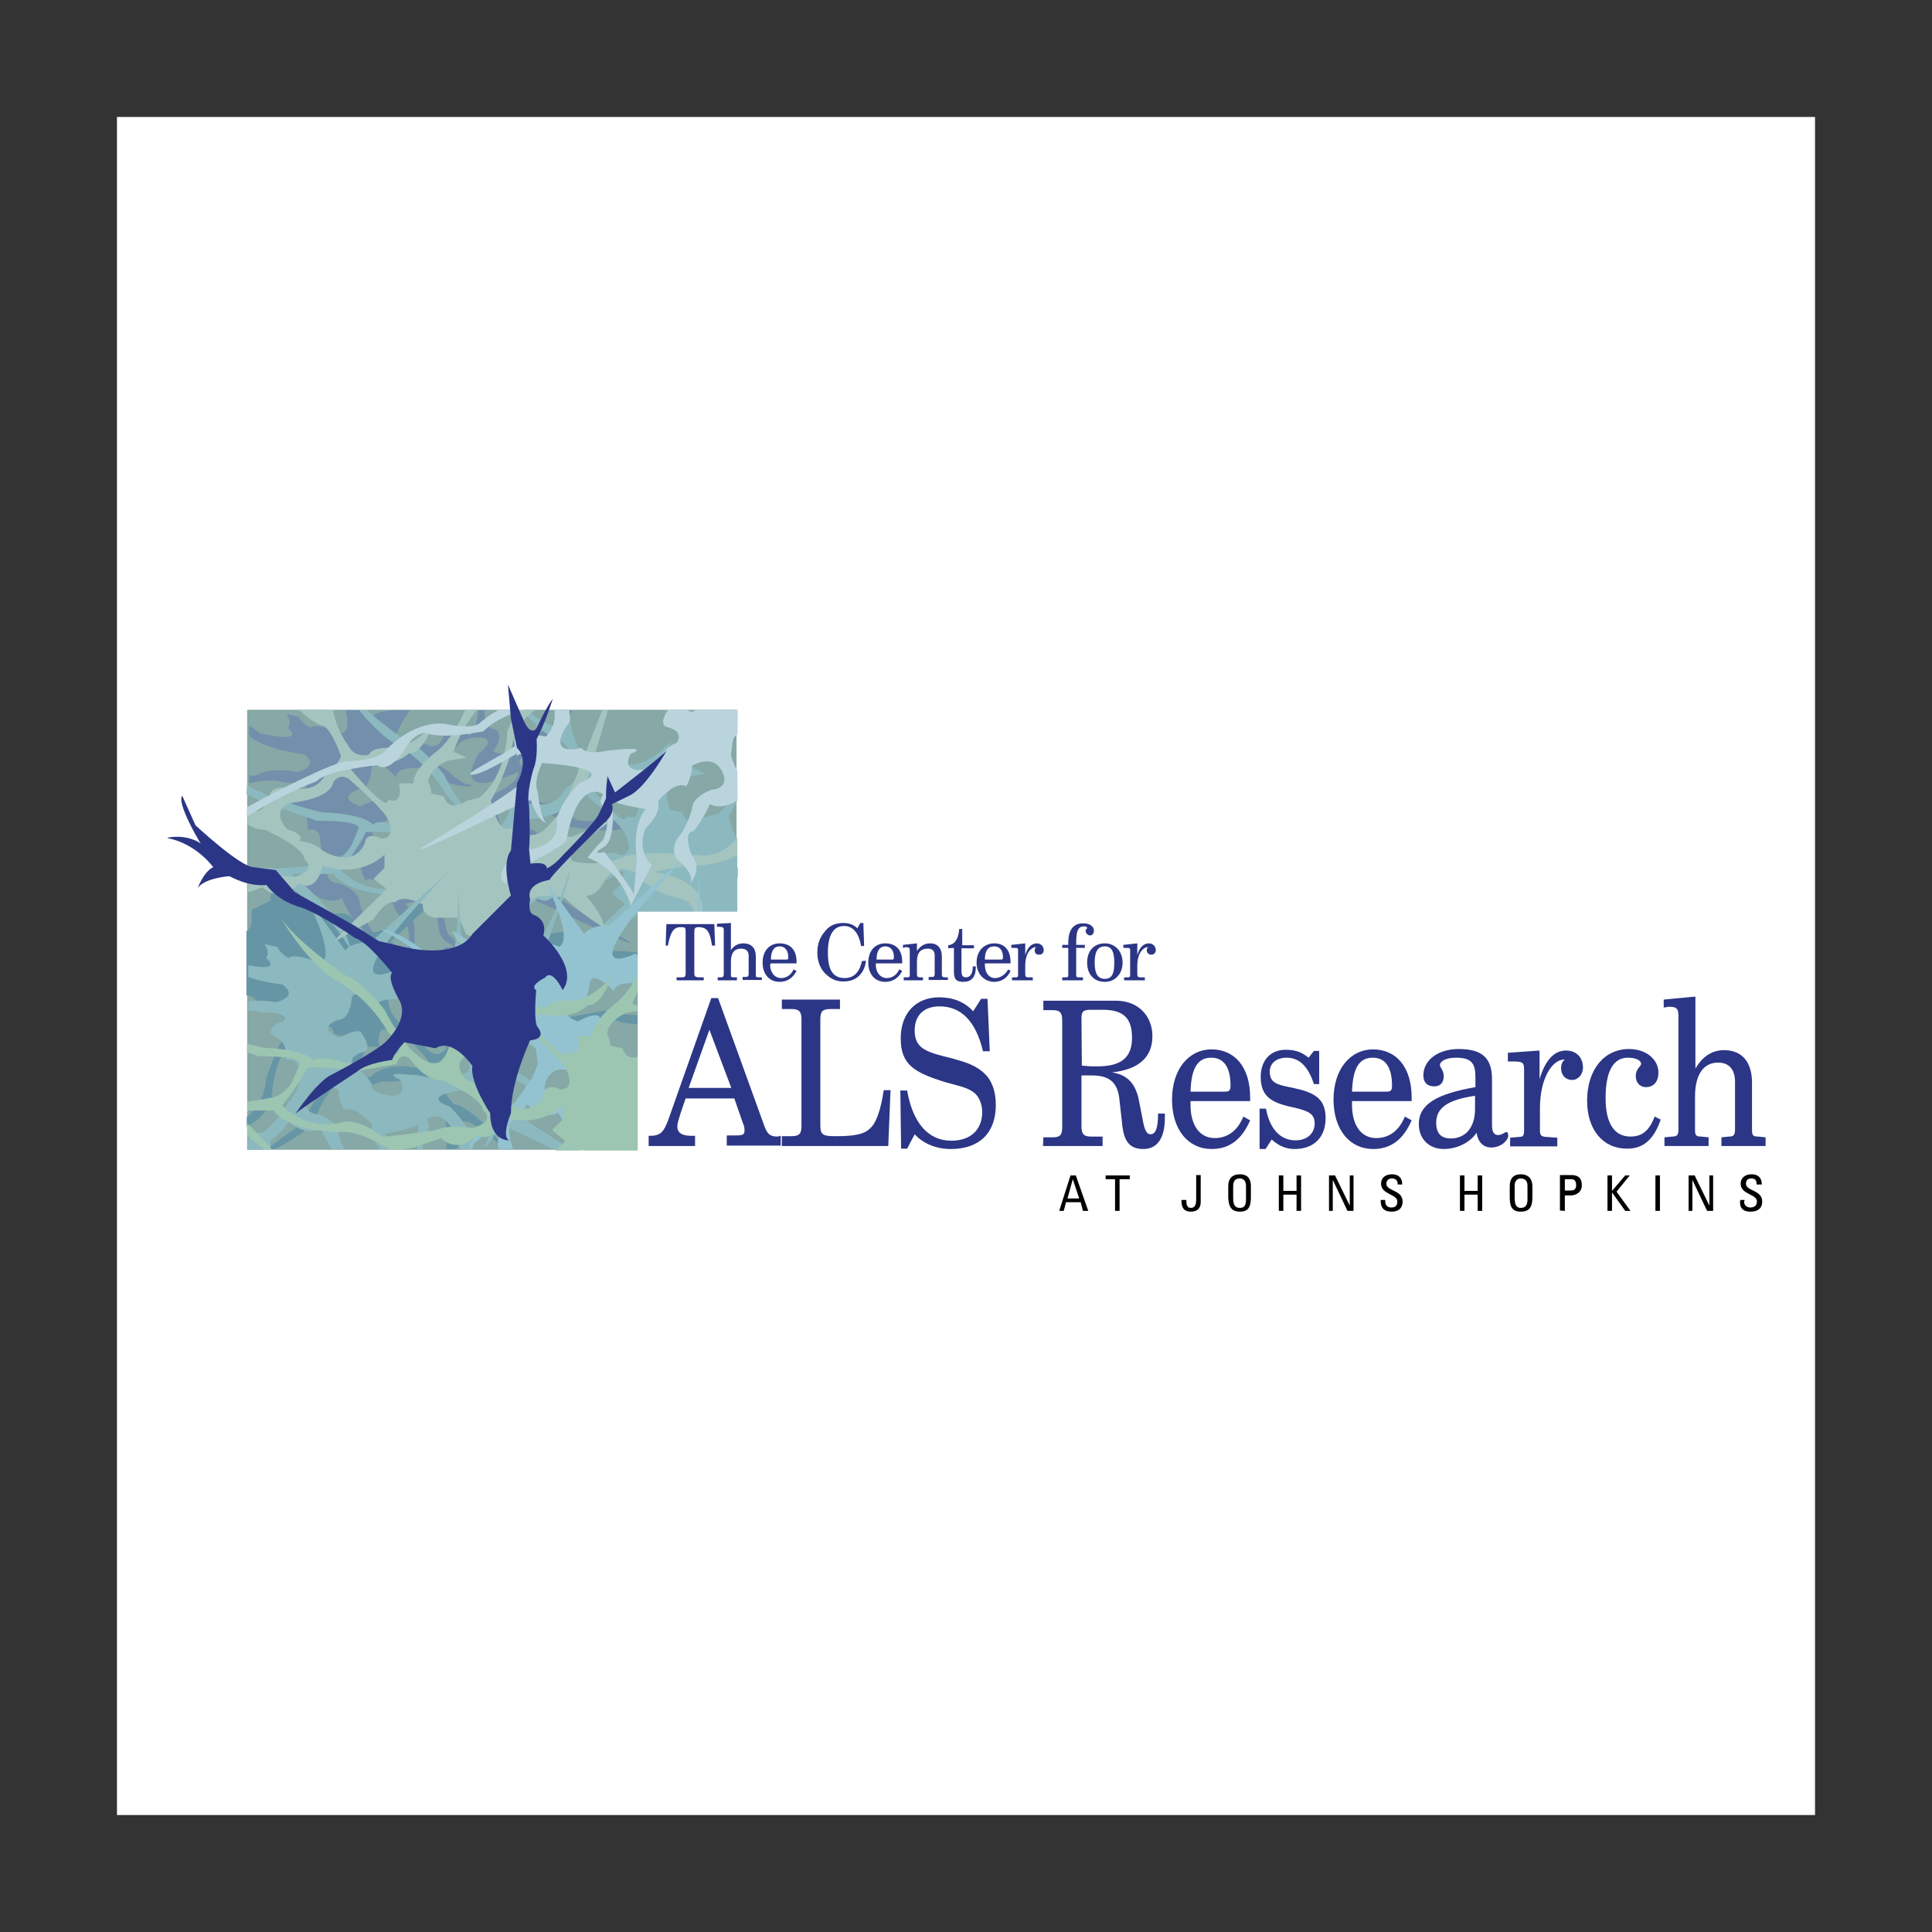
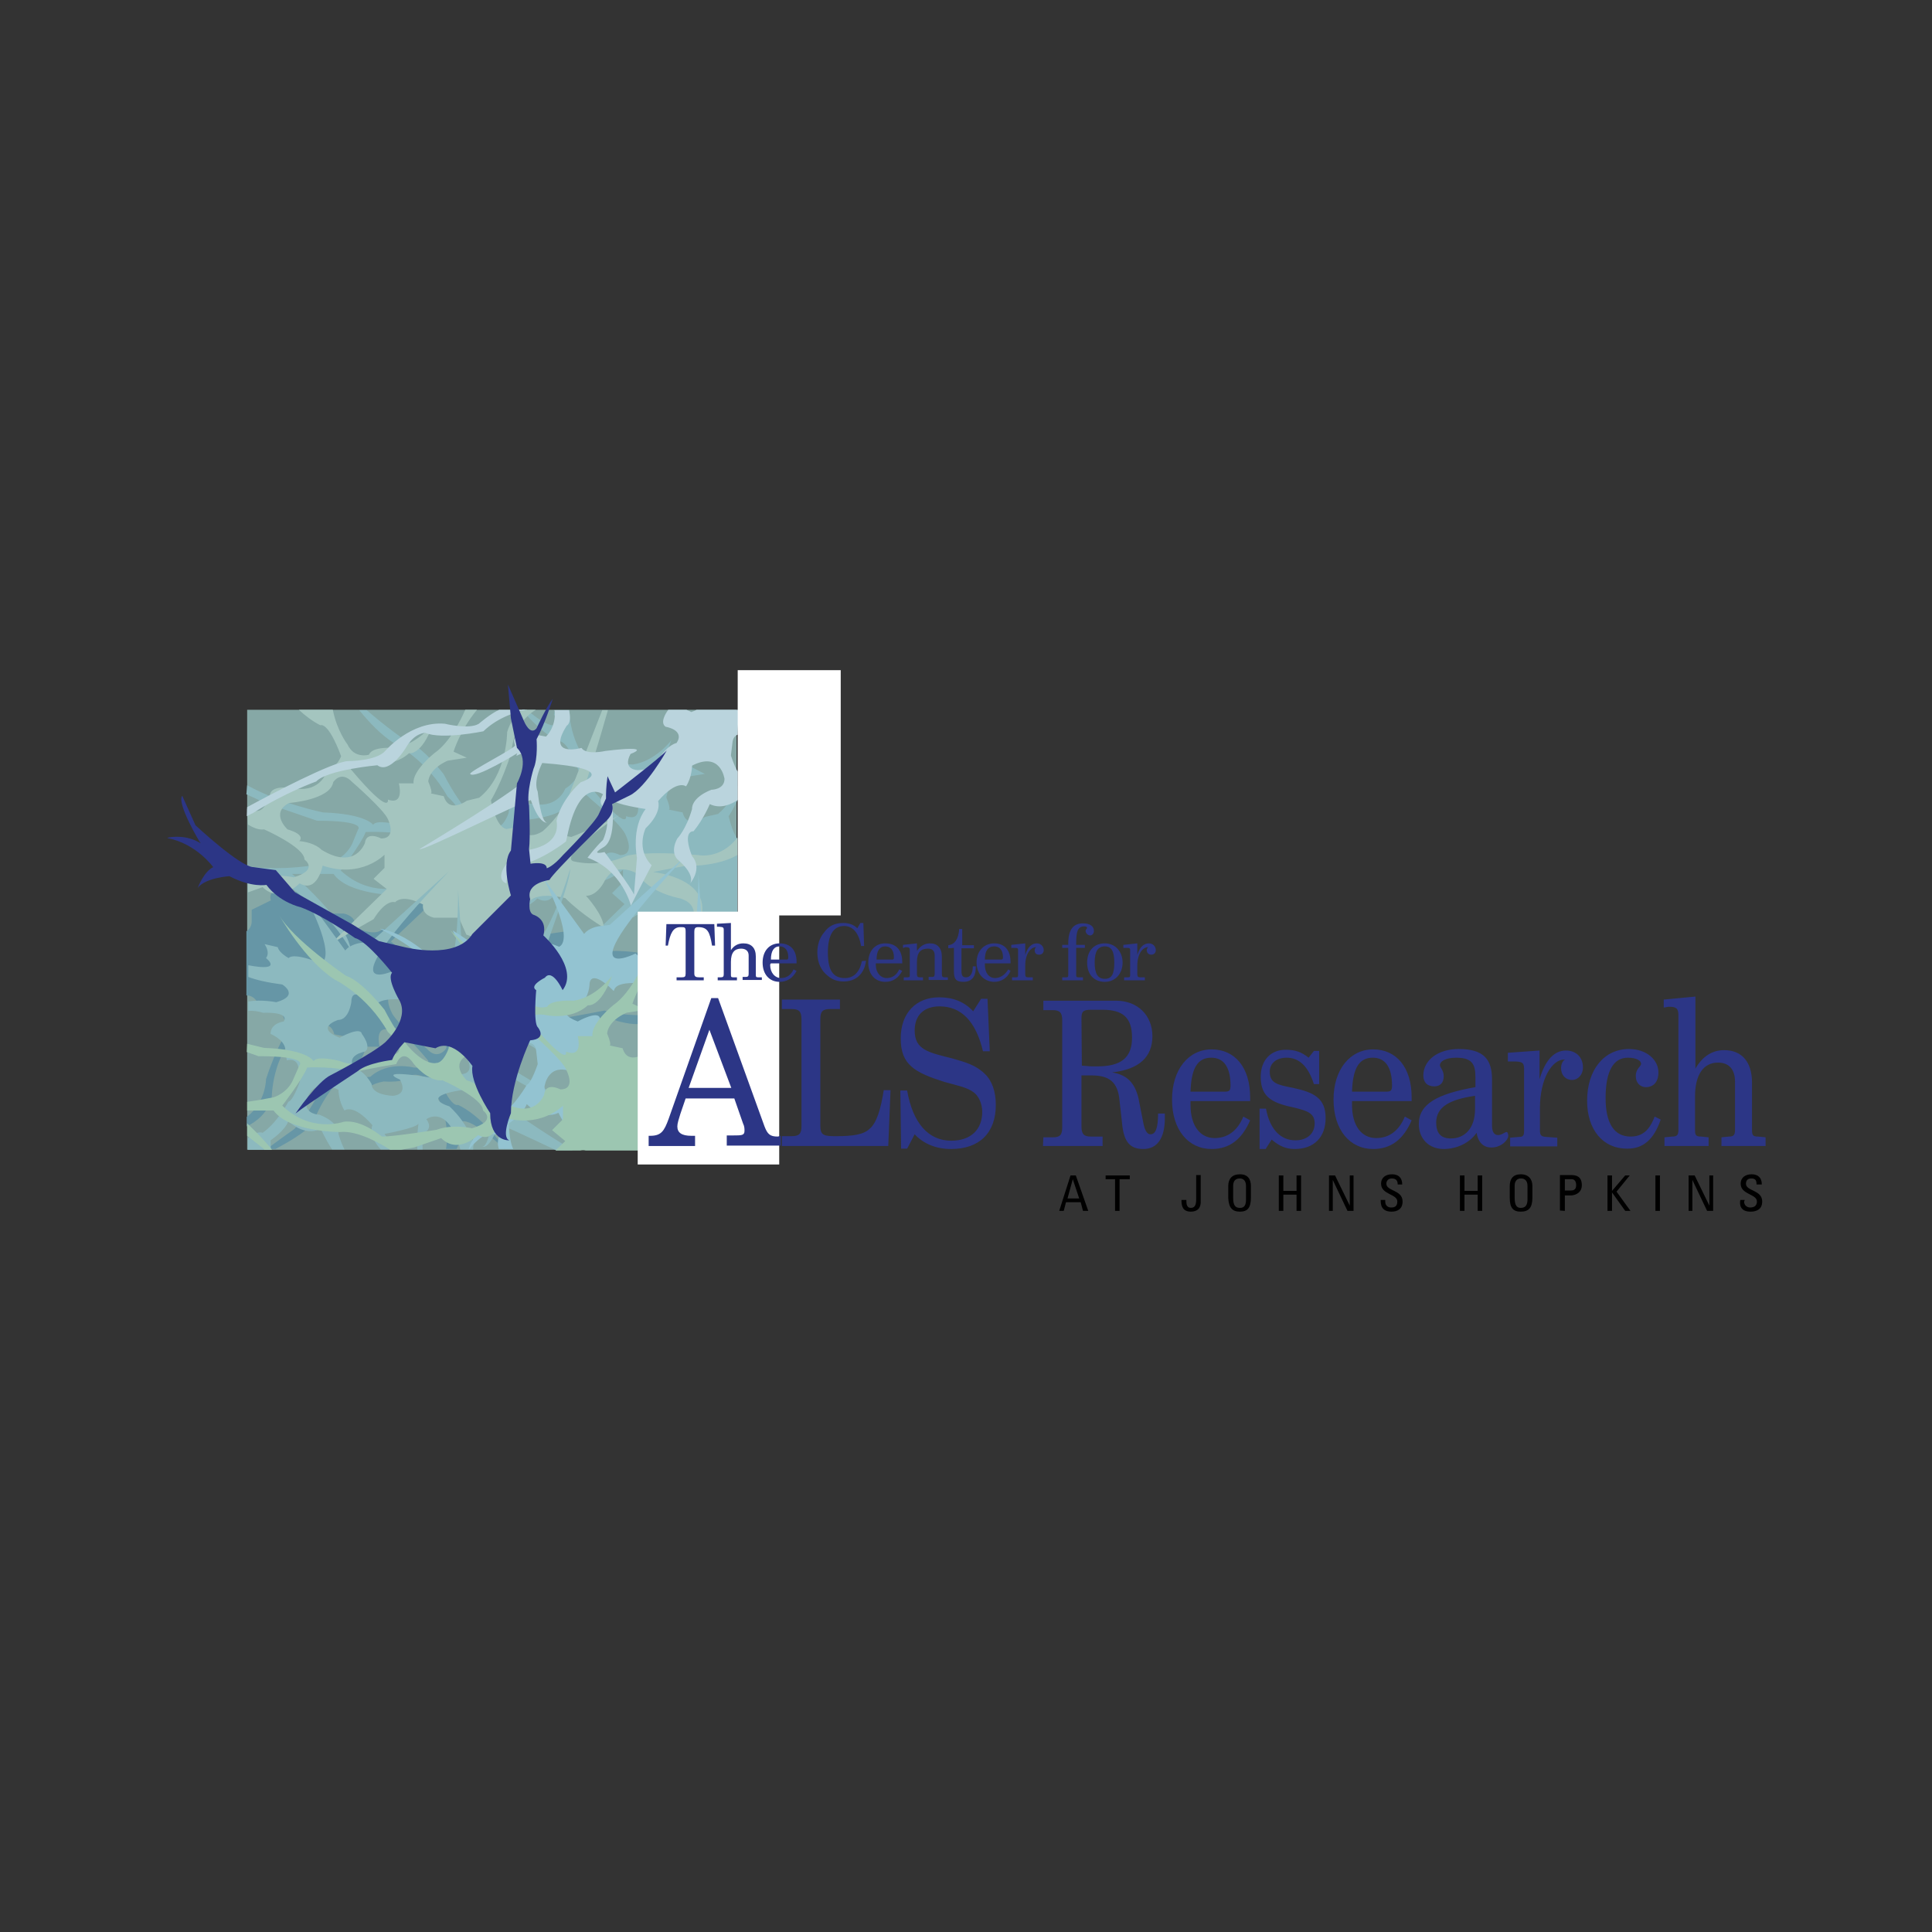
<svg xmlns="http://www.w3.org/2000/svg" version="1.1" id="Layer_1" x="0px" y="0px" viewBox="0 0 512 512" style="enable-background:new 0 0 512 512;" xml:space="preserve">
  <rect x="0" y="0" width="512" height="512" fill="#333333" stroke="none" />
  <style type="text/css">
	.st0{fill:#FFFFFF;}
	.st1{fill:#86A8A6;}
	.st2{fill:#7290AC;}
	.st3{fill:#6696A6;}
	.st4{fill:#8CB9BF;}
	.st5{fill:#A4C5BF;}
	.st6{fill:#93C3D1;}
	.st7{fill:#9CC6B1;}
	.st8{fill:#BAD4DD;}
	.st9{fill:#2C3686;}
</style>
  <g>
-     <path class="st0" d="M31,31h450v450H31V31z" />
    <path class="st1" d="M195.2,188.1v116.6H65.5V188.1H195.2z" />
-     <path class="st2" d="M195.5,232.6c-0.3-0.1-0.7-0.3-1-0.4c-3.1-3.1-16.2-4.3-16.2-4.3c-3.5,2.7-7.8-4.7-7.8-4.7   c-2-3.7-5.1-3.7-5.1-3.7c-4.1,1.6-15.4-0.6-15.4-0.6c-5.1-5.1-12.3-5.9-12.3-5.9c-4.7-1.6-5.9,0.4-5.9,0.4c-0.4,4.3,2,7,2,7   c8.2-1.8,9.2,0,8.2,2c-0.2,0.6,12.3,7.2,11.9,7.8c-1,1.2-12.3-5.5-12.3-5.5c0.8,1.6-1-0.8-1.8,0.8c-0.4,1.2-0.8,3.5-1,5.3   c-0.2,2,28.5,19.1,28.5,19.1c-0.2,1-29.1-13.5-29.5-12.9c-2.3,6.6-4.3,5.9-4.3,5.9c1.6,0,2.7-8,2.7-8c1.2-3.1-1.4-7.8-1.4-7.8   c-21.3,1.6-10.2,5.1-10.2,5.1c5.5,5.1,6.6,10.2,6.6,10.2c-1.4,8.2,10.2,8.2,10.2,8.2c7.6,7.2,2.9,8.4,2.9,8.4   c0-2.9-2.9-4.7-2.9-4.7c-6.6-1.2-12.9-6.4-12.9-6.4l-0.4-2.5c-3.5-14.5-9.4-9.8-9.4-9.8c1.8,2.5-0.4,3.3-0.4,3.3   c-1.6,3.9,0.4,8.6,0.4,8.6c2.3,2,4.3,4.7,4.3,4.7c-9.4,3.5-11.5,12.7-11.5,12.7c-3.5-6.4-5.5-10.7-5.5-10.7   c4.3-4.1,1.6-9.8,1.6-9.8c-4.7-4.1-3.5-7.2-3.5-7.2c-5.1-5.9-7.2-3.9-7.2-3.9c-1.6-2.5-1.6-5.5-1.6-5.5c-7.8-3.9-8.6,3.5-8.6,3.5   c0,2.9,3.5,2.9,3.5,2.9c5.5,2.3,5.1,5.1,5.1,5.1c1.6,5.7,3.7,7.8,3.7,7.8c2.3,3.9,0,5.5,0,5.5c-5.5,4.7-2.9,6.8-2.9,6.8   c-3.9-4.7-0.8-7.6-0.8-7.6c2.5-6.8-0.4-6.4-0.4-6.4c-2.7-3.5-4.3-7.4-4.3-7.4c-4.3,2.3-8.6-2-8.6-2c-0.8,2.5-4.7,5.1-4.7,5.1   c0,5.9,1.6,7.6,1.6,7.6c-0.8,11.1-5.5,11.7-5.5,11.7c2.7-2.7,2.7-9.8,2.7-9.8c-3.1-4.3-0.8-7-0.8-7c-1.4,0.4-3.5,0-3.5,0   c-2.8,1.3-4.8,3.9-5.9,5.9v0.6c0.7-1.5,1.2-3.3,1.2-3.3c4.7-9,8.2-7.8,8.2-7.8c3.7-2.5,6.8-8,6.8-8c1.2-0.4,3.1-5.5,3.1-5.5   l-0.4-3.5c-0.6-3.1-3.1-2-3.1-2l-0.4-3.1c-0.4-2.7-3.9-3.9-3.9-3.9c0-2.9,3.5-3.3,3.5-3.3c1.6-2.7-5.5-2.3-5.5-2.3   c-3-1.1-7-0.4-9.4,0.2v-2.2c1.3,0.4,2,0,2,0c4.3-2.3,10.7-0.8,10.7-0.8c6.6-1.8,1.8-4.7,1.8-4.7c-10.2-1.4-13.7-4.3-13.7-4.3   c-0.3-0.2-0.6-0.5-0.8-0.8v-2.6c1,0.7,1.9,1.4,2.9,2.1c12.9,2.9,7.4-1.4,7.4-1.4c1.2-1.6-0.4-3.7-0.4-3.7l3.3,0.8   c0.6,1.6,3.1,2.9,3.1,2.9c1.2-1.6,8.6,1.4,8.6,1.4c1.5-0.8,1.4-3.3,0.7-6.1h3.8l1.9,2.7c1.2-1.6,3.9-2.3,3.9-2.3l2.9-0.4h4.6   c-9.7,13.7,2.3,7.8,2.3,7.8c5.5,4.7,6.8-1.6,6.8-1.6c0.4-2.3,2.5-2.3,2.5-2.3c3.9,3.1,4.3,2.7,4.3,2.7c1.1-0.7,1.8-3.3,2.2-6.6h1.6   c0.1,1.2,0.1,2.2,0.1,2.7c0,2,3.1,2.5,3.1,2.5c2,2.3-1,5.7-1,5.7c3.1,1.6,4.3-0.6,4.3-0.6c1.8-6.4,7.8-4.1,7.8-4.1   c2.3-0.8,4.4-3.1,6.4-6.1h2.4c-0.9,2.7-1.6,4.7-1.6,5.3c0,2.3-2.9,4.1-2.9,4.1c-2.7,0.8-7.4,1.8-7.4,1.8c-3.9,3.3-0.8,3.3-0.8,3.3   c3.5,3.1-1.6,5.9-1.6,5.9c1.2,1.8,7.2,4.3,7.2,4.3c1.6-1.2,7.8,3.9,7.8,3.9c2.5,1.6,8.8,0,8.8,0c9-0.8,15.8,7.2,15.8,7.2   c2.7,2.7,9.8,2.7,9.8,2.7c1.6,0,5.3,1.5,9.6,3.4L195.5,232.6L195.5,232.6L195.5,232.6z M127.8,195.5c0,0-5.1-0.8-7.2,2.9l-9.8,3.9   c0,0,3.3-1.2,7.6,1.8c0,0,4.7,4.5,6.4,3.7c0,0,1.4,1.8-8-0.8c0,0,0.8-3.5-6.4-3.5c-7.4,0-4.3,3.5-6.1,1.8c-1.6-1.8-5.9-5.1-5.9-0.8   c0,0-0.4,4.7-3.3,4.7c0,0-6.6,2,0.4,4.5c0,0,5.5-2.9,5.9-0.8c0,0,2.5,3.5,0.8,4.7c0,0-5.1,0.8-3.1,4.3c0,0,2.7,0.4,4.7,4.3   c0,0-0.4,2.5,5.5,2.9c0,0,4.3,0,2.3-4.1c0,0-6.8-2.7,6.4-1c0,0,5.1,1.4,6.4-0.8c0,0,9.4,2.7,3.9-5.9c0,0-1.6-0.8,0-5.9   c0,0,9.4-3.1,9-6.8c0,0-5.5,2.5-9,2.9c0,0-6.4,0.8-1.6-7.6C126.6,199.8,131.7,196.3,127.8,195.5L127.8,195.5z M118.4,249.6   c-3.9-2-2-12.7-2-12.7c-0.8,1.2-9,2.5-9,2.5c3.9,5.1,2,12.9,2,12.9l1,9.8c0.4-1.2,7.6-11.1,7.6-11.1S122.3,251.8,118.4,249.6z" />
    <path class="st3" d="M195.5,277.4c-6.3-2.2-11.7-3.3-11.7-3.3c-11.5-0.4-13.1-3.5-13.1-3.5c-0.8,1.8-7,0-7,0   c-5.9-2.5-13.9,1.8-13.9,1.8c-4.7,0.8,1.2,5.9,1.2,5.9c5.5,9.8,14.1,13.9,14.1,13.9c4.7,3,9,8.3,11.8,12.3h-1   c-5.6-5.5-13.9-11.3-13.9-11.3c-4.3-1.4-10.2-9-10.2-9c-8-15.8-13.7-14.1-13.7-14.1c-2,0-3.3,3.9-3.3,3.9c0,3.5-7,2-7,2   c-6.4-0.8-8,4.3-8,4.3c-3.1,1.6-3.9,4.3-3.9,4.3c3.5,9.4,5.5,8.2,5.5,8.2c5.9,2.8,11,9.6,12.5,11.7h-0.2   c-12.3-11.5-12.3-6.1-12.3-6.1l1.2,1.6c-0.4,1.7-1,3.2-1.6,4.5h-2.8c1.5-9.6-4-16.8-4-16.8c-1.8-3.9-5.5-2.7-5.5-2.7   c-0.8,2.1-7,1.6-7,1.6c-5.9,1-10.2,6.6-10.2,6.6c3.1-8.6,6.6-7.8,6.6-7.8c4.7-4.3,11.5-2.5,11.5-2.5c4.3,0.4,3.9-1.8,3.9-1.8   c-10.7-12.7-9.8-8-9.8-8c-4.7-1.8-3.1,4.3-3.1,4.3h-3.9c0.4,3.3-5.5,8-5.5,8c-5.1,3.5-8.4,12.5-8.4,12.5c-2.3,2.4-6.4,4.8-9.8,6.6   h-2.3c2.4-1.8,4.9-3.6,7.3-5.3c5.9-6.4,8-13.3,8-13.3l-3.3-1.6l5.1-0.8c5.1-2.3,5.1-5.5,5.1-5.5c-1.8-3.9-0.4-3.1-0.4-3.1l-3.9-0.8   c-1.2-4.7-5.9-1.2-5.9-1.2l-3.5,0.8c-7.2,5.9-7.2,17.4-7.2,17.4c-1.2,4-4.1,6.2-6.6,7.4v-2.5c5.1-3.9,5.1-10,5.1-10   c2.7-8.4,5.7-12.9,5.7-12.9s-1.4-7-4.3-7.6l-3.5,0.6c0,0-0.7-2.3-3.1-2.3v-17c0.8-0.5,1.3-1.3,1.4-2.4v-3.3l5.1-2.5   c0,0-2.3-5.5,10.7-1l2,4.5h6.6c0,0,3.5,0.6,2.9,3.5c0,0,5.1,2.9,7.4,0.6c0,0,2.3,1,5.7-4.5c0,0,10.2-5.7,11.9-7c0,0-0.2,0-7.6,7.4   l-7.8,7.4l3.5,2.9l-2.9,2.9v3.5c0,0,6.1-6.4,16.4-2.9c0,0,1.4-7.4,6.1-4.9c0,0,5.3-5.3,9.8-0.8c0,0,0.4-0.2,7.4-2.5l5.5-0.8   c0,0,8.2,5.5,13.9,5.1c0,0,13.5,0,17.6,5.5h10.9c0,0-14.8-12.1-15.6-20.1c0,0,3.1,5.9,8.2,10.5l10.7,8.6v2.8   c-4.8,0.1-9.5,0.7-14.1,1.7c0,0-3.5,1.2-5.1,4.5l-1.6,4.1c0,0-2.5,2.3,10.7,2.3l10.2,3.5L195.5,277.4L195.5,277.4L195.5,277.4z    M179.1,258.8c-7.6-7.4-16.2-4.3-16.2-4.3c-4.7,0.8-10.2-3.9-10.2-3.9c-3.3,0-14.5,1.8-14.5,1.8c-4.1,1.6-9.2,0.4-9.2,0.4   c-7,2-3.1,4.7-3.1,4.7c0,3.3,10.7,8,10.7,8c3.9-0.4,7.8,4.3,7.8,4.3c2.9,4.7,4.7,0,4.7,0c5.1-0.8,11.1-2,11.1-2   c4.7,1.6,12.3,1.2,12.3,1.2C173.5,266,179.1,258.8,179.1,258.8L179.1,258.8z M127,262.3c-4.3-0.6-5.9-2.3-5.9-2.3   c-9-5.5-11.5,1.6-11.5,1.6c-0.4,3.5-4.3,1.4-4.3,1.4c-4.3,0-1.6,5.1-1.6,5.1c0.8,2.5,9.4,9.8,9.4,9.8c2.9,3.3,5.1,0,5.1,0   c0.8-4.7,11.5-5.5,11.5-5.5c5.1-2.7,0.4-7,0.4-7C125,263.9,127,262.3,127,262.3L127,262.3z" />
    <path class="st4" d="M65.5,208.1c8.8,4.9,20.1,7.2,20.1,7.2c11.5,0.4,13.3,3.3,13.3,3.3c0.8-1.6,6.8,0,6.8,0   c5.9,2.7,14.1-1.6,14.1-1.6c4.7-0.8-1.2-5.9-1.2-5.9c-5.5-9.8-14.1-14.1-14.1-14.1c-3.5-2.2-6.7-5.6-9.3-8.8h2   c4.9,4.3,10.2,8,10.2,8c4.3,1.2,10.2,9,10.2,9c8.2,15.8,13.7,14.1,13.7,14.1c2.3,0,3.5-3.9,3.5-3.9c0-3.5,6.8-2.3,6.8-2.3   c6.4,1,8.2-4.1,8.2-4.1c2.9-1.8,3.7-4.3,3.7-4.3c-3.3-9.4-5.5-8.2-5.5-8.2c-3.8-2-7.3-5.6-9.7-8.4h1.3c8.4,7.1,8.4,2.9,8.4,2.9   l-1.2-1.6c0.1-0.4,0.2-0.8,0.3-1.2h3.8c0.1,7.9,4.5,13.5,4.5,13.5c1.6,3.9,5.5,2.7,5.5,2.7c0.8-2.3,6.8-1.8,6.8-1.8   c5.9-0.8,10.2-6.4,10.2-6.4c-2.9,8.6-6.4,7.8-6.4,7.8c-4.7,4.1-11.5,2.5-11.5,2.5c-4.3-0.4-3.9,1.6-3.9,1.6   c10.7,12.9,9.8,8.2,9.8,8.2c4.7,1.6,2.9-4.3,2.9-4.3h3.9c-0.4-3.5,5.5-8,5.5-8c5.1-3.5,8.6-12.5,8.6-12.5c1-1.1,2.4-2.2,4-3.3h3.6   c-1.6,1.2-2.9,2-2.9,2c-5.9,6.4-8.2,13.1-8.2,13.1l3.5,1.8l-5.1,0.8c-5.1,2-5.1,5.5-5.1,5.5c1.6,3.9,0.4,3.1,0.4,3.1l3.9,0.8   c1.2,4.7,5.9,1.2,5.9,1.2l3.5-0.8c2.4-2,4.1-4.7,5.1-7.4v3.8c-1.3,2.8-2.3,4.2-2.3,4.2s0.8,3.8,2.3,6v31.1   c-1.6,0.2-4.3-0.1-8.8-1.7l-1.8-4.5l-6.6-0.2c0,0-3.5-0.4-2.9-3.3c0,0-5.1-2.9-7.4-0.6c0,0-2.5-1.2-5.7,4.5c0,0-10.2,5.7-12.1,6.8   c0,0,0.2,0.2,7.6-7.2l7.8-7.6l-3.3-2.9l2.9-2.9v-3.3c0,0-6.4,6.1-16.6,2.9c0,0-1.4,7.4-6.1,4.7c0,0-5.1,5.5-9.8,0.8   c0,0-0.4,0.4-7.2,2.7l-5.5,0.8c0,0-8.2-5.7-13.9-5.1c0,0-13.7,0-17.6-5.7H77.4c0,0,14.5,12.1,15.6,20.3c0,0-3.1-5.9-8.2-10.4   l-11.9-9.8c0,0-3.2,0.1-7.4-0.2v-1.9c6.1,0.8,13.7,0.7,22.7-1.2c0,0,3.3-1.2,5.1-4.7l1.6-3.9c0,0,2.3-2.3-10.9-2.3l-14.8-5.1   c0,0,0.4,0-3.9-1.9L65.5,208.1L65.5,208.1z M90.3,230.7c7.8,7.2,16.2,4.3,16.2,4.3c4.7-1,10.2,3.7,10.2,3.7   c3.5,0,14.5-1.6,14.5-1.6c4.3-1.6,9.4-0.4,9.4-0.4c6.8-2,3.1-4.7,3.1-4.7c0-3.5-10.9-8.2-10.9-8.2c-3.7,0.6-7.6-4.1-7.6-4.1   c-3.1-4.7-4.7,0-4.7,0c-5.1,0.8-11.1,2-11.1,2c-4.7-1.6-12.5-1.2-12.5-1.2C95.9,223.4,90.3,230.7,90.3,230.7L90.3,230.7z    M142.4,227.3c4.3,0.4,5.9,2.3,5.9,2.3c9,5.5,11.7-1.8,11.7-1.8c0.4-3.3,4.3-1.2,4.3-1.2c4.1,0,1.6-5.1,1.6-5.1   c-0.8-2.7-9.4-9.8-9.4-9.8c-3.1-3.5-5.1,0-5.1,0c-0.8,4.7-11.5,5.5-11.5,5.5c-5.1,2.7-0.4,6.8-0.4,6.8   C144.6,225.6,142.4,227.3,142.4,227.3L142.4,227.3z" />
    <path class="st5" d="M65.5,214.4c1.7,0.8,2.7,0.5,2.7,0.5c2,0,3.3-3.9,3.3-3.9c0-3.5,7-2,7-2c6.4,0.8,8-4.3,8-4.3   c3.1-1.8,3.9-4.3,3.9-4.3c-3.5-9.4-5.5-8.2-5.5-8.2c-2-1-4-2.5-5.7-4.1h9c1.1,5.6,3.9,9.2,3.9,9.2c1.8,3.9,5.7,2.7,5.7,2.7   c0.8-2.3,6.8-1.8,6.8-1.8c5.9-0.8,10.2-6.4,10.2-6.4c-3.1,8.6-6.4,7.8-6.4,7.8c-4.7,4.3-11.7,2.5-11.7,2.5   c-4.1-0.4-3.7,1.8-3.7,1.8c10.7,12.7,9.8,8,9.8,8c4.5,1.6,2.9-4.3,2.9-4.3h3.9c-0.4-3.3,5.5-8,5.5-8c4.1-2.8,7.1-9,8.2-11.5h3.1   c-4.6,5.6-6.2,11.1-6.2,11.1l3.5,1.6l-5.1,0.8c-5.1,2.3-5.1,5.5-5.1,5.5c1.6,3.9,0.4,3.1,0.4,3.1l3.7,0.8c1.4,4.7,6.1,1.2,6.1,1.2   l3.3-0.8c7.4-5.9,7.4-17.4,7.4-17.4c0.8-2.8,2.4-4.6,4.1-5.9h3.5c-6.4,3.9-6.4,11.1-6.4,11.1c-2.7,8.4-5.5,12.9-5.5,12.9   s1.2,7,4.1,7.6l3.5-0.6c0,0,1.4,4.1,6.1,1.2c0,0,4.9-4.1,7-9.6l8.4-21.5l0.4-1h1.5c-2.3,8.1-5.3,18.1-7.5,24l-5.5,9l3.3,0.6   c0,0,8.6-3.3,12.9-5.9c0,0-16,10.7-12.5,12.3c0,0,6.6,2,14.3-1.4c0,0,4.5-1.4,18.9-0.2c0,0,5.8,1.3,10.4-4.6v4.6   c-2.8,1.6-7.1,2.9-13.9,2.9c0,0-5.7,1-8.4,1.6c0,0,17.6,1.8,11.9,14.3l-5.1,5.1c0,0,9-10.2,0-12.5c0,0-7.8-1.4-10.9-6.4   c0,0-6.1-3.9-9,2.3c0,0-1.8,3.5-4.7,3.5c0,0,4.7,5.1,4.7,8.4c0,0-5.7-3.3-10.2-7.8c0,0-9.8-2.5-10.2,2.7v3.5l-5.1,2.5   c0,0,2,5.5-10.9,1l-2-4.5h-6.6c0,0-3.3-0.6-2.9-3.5c0,0-5.1-2.9-7.4-0.6c0,0-2.3-1-5.7,4.5c0,0-10.2,5.7-11.9,7c0,0,0.2,0,7.6-7.4   l7.8-7.6l-3.5-2.7l2.9-2.9v-3.5c0,0-6.1,6.4-16.4,2.9c0,0-1.4,7.4-6.1,4.7c0,0-5.3,5.5-9.8,1c0,0-0.3,0.1-3.9,1.4v-3.2   c1.6-0.2,2.7-0.4,2.7-0.4c4.3-1.6,9.4-0.4,9.4-0.4c6.8-2,2.9-4.7,2.9-4.7c0-3.3-10.7-8-10.7-8c-1.5,0.2-3-0.5-4.3-1.3L65.5,214.4   L65.5,214.4L65.5,214.4z M79.3,222.9c4.3,0.4,5.9,2.3,5.9,2.3c9,5.5,11.5-1.8,11.5-1.8c0.4-3.3,4.3-1.2,4.3-1.2   c4.3,0,1.8-5.1,1.8-5.1c-1-2.5-9.4-9.8-9.4-9.8c-3.1-3.3-5.1,0-5.1,0c-0.8,4.7-11.7,5.5-11.7,5.5c-5.1,2.7-0.4,7-0.4,7   C81.3,221.3,79.3,222.9,79.3,222.9L79.3,222.9z" />
    <path class="st4" d="M195.5,296.1c-3.9-1.9-6.6-2.9-6.6-2.9c-2.9-2.9-16.2-4.3-16.2-4.3c-3.5,2.7-7.6-4.7-7.6-4.7   c-2.3-3.7-5.1-3.7-5.1-3.7c-4.3,1.6-15.4-0.4-15.4-0.4c-5.1-5.1-12.5-6.1-12.5-6.1c-4.7-1.6-5.9,0.6-5.9,0.6c-0.4,4.1,2,6.8,2,6.8   c8.2-1.8,9.2,0,8.2,2.1c-0.2,0.6,12.5,7.2,11.9,7.8c-1,1.2-12.3-5.5-12.3-5.5c0.8,1.6-1-0.8-1.6,0.8c-0.6,1.2-0.8,3.5-1,5.3   c-0.1,1.2,10.1,7.8,18.3,12.9h-4.4c-7.4-3.5-15-7.1-15.2-6.8c-2.3,6.8-4.3,5.9-4.3,5.9c1.8,0,2.7-8,2.7-8c1.2-3.1-1.2-7.8-1.2-7.8   c-21.5,1.8-10.2,5.1-10.2,5.1c5.5,5.1,6.4,10.2,6.4,10.2c-0.1,0.4-0.1,0.8-0.1,1.2h-3.4c-3.4-12.3-9-8-9-8c1.8,2.5-0.4,3.5-0.4,3.5   c-0.6,1.5-0.7,3.1-0.6,4.5h-1.4c-0.2-3.4,0.3-6.8,0.3-6.8c-0.8,1.2-9,2.7-9,2.7c0.9,1.2,1.6,2.6,2,4.1h-3c-3.5-3.8-2.2-6.4-2.2-6.4   c-5.1-5.9-7.4-3.9-7.4-3.9c-1.6-2.5-1.6-5.5-1.6-5.5c-7.8-3.7-8.6,3.5-8.6,3.5c0,3.1,3.5,3.1,3.5,3.1c5.5,2.1,5.1,5.1,5.1,5.1   c0.5,1.7,1,3,1.6,4.1h-3.3c-1.9-2.9-3-5.5-3-5.5c-4.3,2.3-8.6-2-8.6-2c-0.8,2.5-4.7,5.1-4.7,5.1c0,0.9,0,1.7,0.1,2.5h-6.1v-3   c2.4-2.2,3.9-1.5,3.9-1.5c3.9-2.7,6.8-8.2,6.8-8.2c1.4-0.4,3.1-5.5,3.1-5.5l-0.4-3.5c-0.4-2.9-3.1-2-3.1-2l-0.4-3.1   c-0.4-2.5-3.9-3.9-3.9-3.9c0-2.9,3.5-3.3,3.5-3.3c1.6-2.7-5.5-2.3-5.5-2.3c-1.2-0.4-2.6-0.6-3.9-0.5v-2.5c3.6-0.6,7.4,0.2,7.4,0.2   c6.4-1.8,1.6-4.7,1.6-4.7c-3.9-0.5-6.9-1.2-9-2v-3.1c9.5,1.8,4.7-1.9,4.7-1.9c1.2-1.6-0.4-3.7-0.4-3.7l3.5,0.8   c0.4,1.6,2.9,2.9,2.9,2.9c1.4-1.6,8.6,1.4,8.6,1.4c4.3-2.3-4.5-18.4-4.5-18.4l10.9,15c1.2-1.6,3.9-2,3.9-2l3.1-0.4l20.5-18.6   C84.4,267,104.9,257,104.9,257c5.5,4.7,6.8-1.6,6.8-1.6c0.4-2.3,2.7-2.3,2.7-2.3c3.7,3.1,4.3,2.7,4.3,2.7   c2.9-1.8,2.7-19.9,2.7-19.9s1,13.9,1,16c0,2,3.1,2.7,3.1,2.7c2,2-0.8,5.5-0.8,5.5c2.9,1.6,4.3-0.4,4.3-0.4c1.6-6.6,7.6-4.3,7.6-4.3   c8.2-2.7,14.5-25.2,14.5-25.2c0,4.3-7.4,22.3-7.4,24.4c0,2.3-2.9,4.1-2.9,4.1c-2.7,1-7.4,1.8-7.4,1.8c-3.7,3.3-0.8,3.3-0.8,3.3   c3.5,3.1-1.6,6.1-1.6,6.1c1.2,1.6,7.2,4.1,7.2,4.1c1.8-1.2,7.8,3.9,7.8,3.9c2.5,1.6,9,0,9,0c8.8-0.8,15.8,7.4,15.8,7.4   c2.5,2.5,9.8,2.5,9.8,2.5c2.2,0,8.7,3,15,6.1L195.5,296.1L195.5,296.1L195.5,296.1z M122.3,256.6c0,0-5.1-0.8-7.2,3.1l-9.8,3.7   c0,0,3.5-1.2,7.6,1.8c0,0,4.7,4.7,6.6,3.7c0,0,1.2,1.8-8.2-0.8c0,0,0.8-3.3-6.4-3.3c-7.4,0-4.3,3.3-5.9,1.6   c-1.8-1.6-5.9-5.1-5.9-0.8c0,0-0.6,4.7-3.5,4.7c0,0-6.4,2,0.4,4.7c0,0,5.5-3.1,5.9-1c0,0,2.7,3.5,0.8,4.7c0,0-5.1,0.8-2.9,4.3   c0,0,2.5,0.4,4.7,4.3c0,0-0.4,2.7,5.5,3.1c0,0,4.3,0,2-4.3c0,0-6.8-2.7,6.4-0.8c0,0,5.1,1.2,6.6-1c0,0,9.2,2.7,3.7-5.9   c0,0-1.6-0.8,0-5.9c0,0,9.4-2.9,9-6.8c0,0-5.5,2.5-9,2.9c0,0-6.4,1-1.6-7.6C121.1,260.9,126.2,257.4,122.3,256.6L122.3,256.6z" />
    <path class="st6" d="M195.5,269.9c-4.7-1.8-6.1,0.4-6.1,0.4c-0.4,4.3,2.3,6.8,2.3,6.8c1.5-0.4,2.8-0.6,3.9-0.7v17.5   c-2.3,6.6-4.3,5.7-4.3,5.7c1.6,0,2.5-8,2.5-8c1.2-3.1-1.2-7.8-1.2-7.8c-21.3,1.8-10.2,5.1-10.2,5.1c5.5,5.1,6.4,10.2,6.4,10.2   c-0.4,2.6,0.5,4.3,1.8,5.5H186l-0.4-2.5c-3.5-14.5-9.4-9.8-9.4-9.8c1.6,2.7-0.4,3.5-0.4,3.5c-1.8,3.7,0.4,8.4,0.4,8.4l0.4,0.4h-1.9   c-1.8-3.8-0.7-11.1-0.7-11.1c-0.8,1.4-8.8,2.7-8.8,2.7c1.9,2.6,2.4,5.8,2.4,8.4h-1.7c0-1.1-0.3-2.2-0.7-3.3   c-4.7-4.3-3.5-7.4-3.5-7.4c-5.1-5.9-7.2-3.7-7.2-3.7c-1.8-2.7-1.8-5.7-1.8-5.7c-7.6-3.7-8.4,3.5-8.4,3.5c0,3.1,3.3,3.1,3.3,3.1   c5.5,2.1,5.1,5.1,5.1,5.1c1.8,5.5,3.9,7.6,3.9,7.6c0.1,0.3,0.3,0.6,0.4,0.8h-3.2c0.2-2.7-1.5-2.5-1.5-2.5c-2.5-3.5-4.3-7.2-4.3-7.2   c-4.3,2.1-8.4-2.3-8.4-2.3c-1,2.7-4.7,5.1-4.7,5.1c0,3.6,0.6,5.7,1.1,6.8h-3.8c-0.8-2.6,0.5-4.1,0.5-4.1c-1.2,0.4-3.3,0-3.3,0   c-2.1,0.9-3.7,2.5-5,4.1h-0.2c0.3-0.7,0.4-1.2,0.4-1.2c4.7-9,8-7.6,8-7.6c3.9-2.7,7-8.2,7-8.2c1.2-0.4,2.9-5.5,2.9-5.5l-0.4-3.5   c-0.4-2.9-2.9-2-2.9-2l-0.6-3.1c-0.4-2.5-3.7-3.7-3.7-3.7c0-3.1,3.3-3.5,3.3-3.5c1.8-2.7-5.5-2-5.5-2c-4.7-1.8-11.5,0.8-11.5,0.8   c-2-0.4-6.8-8.2-6.8-8.2c-0.4-3.5-13.7-10.7-13.7-10.7c9,1.6,17,11.1,17,11.1c4.7,6.4,7.8,4.7,7.8,4.7c4.3-2,10.7-0.8,10.7-0.8   c6.4-1.6,1.6-4.7,1.6-4.7c-10.2-1.2-13.5-4.3-13.5-4.3c-3.5-2.9-4.3-5.5-4.3-5.5c3.3,2,6.4,4.3,6.4,4.3c12.9,2.9,7.2-1.2,7.2-1.2   c1.4-1.8-0.4-3.9-0.4-3.9l3.5,0.8c0.4,1.6,3.1,3.1,3.1,3.1c1.2-1.8,8.4,1.2,8.4,1.2c4.3-2.3-4.3-18.4-4.3-18.4l10.9,15   c1.2-1.6,3.7-2,3.7-2l3.1-0.4l20.5-18.6c-34.2,36.5-13.7,26.2-13.7,26.2c5.5,4.7,7-1.6,7-1.6c0.4-2.3,2.5-2.3,2.5-2.3   c3.9,3.1,4.3,2.7,4.3,2.7c2.9-1.6,2.9-19.9,2.9-19.9s1,13.9,1,16c0,2.3,2.9,2.7,2.9,2.7c2.3,2-0.8,5.5-0.8,5.5   c3.1,1.6,4.3-0.4,4.3-0.4c0.7-2.7,2.1-3.9,3.5-4.4v6.4c-1.3,1.6-0.6,2.1,0,2.2v4.9c-0.7,0.7-1.4,1.1-1.4,1.1   c0.3,0.4,0.8,0.7,1.4,1.2V269.9L195.5,269.9z M185.6,252.3c0,0-5.1-0.8-7.4,3.1l-9.8,3.7c0,0,3.5-1.2,7.8,1.8c0,0,4.7,4.7,6.4,3.9   c0,0,1.2,1.6-8.2-1c0,0,1-3.3-6.4-3.3c-7.2,0-4.3,3.3-5.9,1.6c-1.6-1.6-5.9-5.1-5.9-0.8c0,0-0.4,4.7-3.5,4.7c0,0-6.4,2.1,0.4,4.7   c0,0,5.5-3.1,5.9-0.8c0,0,2.7,3.3,1,4.7c0,0-5.1,0.8-3.1,4.1c0,0,2.7,0.4,4.7,4.3c0,0-0.4,2.7,5.5,3.1c0,0,4.3,0,2-4.3   c0,0-6.8-2.7,6.6-0.8c0,0,5.1,1.2,6.4-0.8c0,0,9.4,2.5,3.9-6.1c0,0-1.8-0.8,0-5.9c0,0,9.4-2.9,8.8-6.8c0,0-5.5,2.5-8.8,3.1   c0,0-6.6,0.8-1.8-7.8C184.2,256.6,189.3,253.1,185.6,252.3L185.6,252.3z" />
    <path class="st7" d="M65.5,276.6c2.7,0.7,4.5,1.1,4.5,1.1c11.5,0.4,13.1,3.5,13.1,3.5c1-1.6,7,0,7,0c5.9,2.5,13.9-1.6,13.9-1.6   c4.7-1-1.2-6.1-1.2-6.1c-5.5-9.8-14.1-13.9-14.1-13.9c-8-5.1-14.8-17.2-14.8-17.2c3.7,6.6,17.8,16.2,17.8,16.2   c4.3,1.4,10.2,9,10.2,9c8.2,15.8,13.7,14.1,13.7,14.1c2,0,3.3-3.9,3.3-3.9c0-3.3,7-2.1,7-2.1c6.4,0.8,8-4.3,8-4.3   c3.1-1.6,3.9-4.3,3.9-4.3c-3.5-9.4-5.5-8-5.5-8c-6.8-3.5-12.9-12.5-12.9-12.5c12.9,12.5,12.9,6.8,12.9,6.8l-1.2-1.6   c1.6-6.8,5.5-10.7,5.5-10.7l-0.4,3.1c-3.5,11.1,3.3,20.1,3.3,20.1c1.8,3.7,5.5,2.5,5.5,2.5c1-2,7-1.6,7-1.6   c5.9-0.8,10.2-6.6,10.2-6.6c-3.1,8.6-6.4,7.8-6.4,7.8c-4.7,4.3-11.7,2.5-11.7,2.5c-4.3-0.4-3.7,1.8-3.7,1.8c10.7,12.7,9.6,8,9.6,8   c4.7,1.8,3.1-4.1,3.1-4.1h3.9c-0.4-3.5,5.5-8.2,5.5-8.2c5.1-3.5,8.6-12.3,8.6-12.3c4.1-4.7,15.4-9.4,15.4-9.4   c-1.8,1.6-10.9,8-10.9,8c-5.9,6.6-8,13.3-8,13.3l3.5,1.6l-5.1,0.8c-5.1,2.3-5.1,5.5-5.1,5.5c1.6,3.9,0.4,3.1,0.4,3.1l3.7,0.8   c1.4,4.7,6.1,1.2,6.1,1.2l3.3-0.8c7.4-5.9,7.4-17.4,7.4-17.4c2-7.4,10.2-8.6,10.2-8.6c1.1-0.6,2.2-1.2,3.3-1.6v4.2   c-3,0.2-5.5,0.1-5.5,0.1c-6.8,3.7-6.8,11.1-6.8,11.1c-2.7,8.6-5.7,12.9-5.7,12.9s1.4,7,4.3,7.6l3.5-0.6c0,0,1.2,4.1,6.1,1.4   c0,0,2.1-1.8,4.1-4.6v21.7c-1.8-0.2-4.7-0.4-6.5,0.5h-33.6c-0.4-0.1-0.9-0.1-1.4,0h-6.6l2.6-2.5l-3.5-2.9l2.9-2.9V293   c0,0-6.1,6.4-16.4,2.9c0,0-1.4,7.4-6.1,4.9c0,0-5.3,5.3-9.8,0.8c0,0-0.4,0.2-7.2,2.5l-3.4,0.6h-2.9c-2-1.3-8.5-5.2-13.3-4.7   c0,0-13.5,0-17.6-5.7h-7V292c2.2-0.3,4.5-0.7,7-1.2c0,0,3.5-1,5.1-4.5l1.8-4.1c0,0,2.3-2.3-10.9-2.3l-3.1-1.1L65.5,276.6   L65.5,276.6z M65.5,297.7c2,1.9,4.4,4.3,6.6,7h-2c-0.3-0.3-0.6-0.6-0.9-0.8l-3.7-2.9V297.7L65.5,297.7z M74.8,293   c7.6,7.4,16.2,4.3,16.2,4.3c4.7-0.8,10.2,3.9,10.2,3.9c3.5,0,14.5-1.8,14.5-1.8c4.3-1.6,9.4-0.4,9.4-0.4c6.8-2,2.9-4.7,2.9-4.7   c0-3.3-10.7-8-10.7-8c-3.9,0.4-7.6-4.3-7.6-4.3c-3.1-4.7-4.7,0-4.7,0c-5.1,0.8-11.3,2.1-11.3,2.1c-4.5-1.6-12.3-1.2-12.3-1.2   C80.3,285.9,74.8,293,74.8,293L74.8,293z M126.8,289.7c4.3,0.4,5.9,2,5.9,2c9,5.5,11.5-1.6,11.5-1.6c0.4-3.5,4.3-1.4,4.3-1.4   c4.3,0,1.6-5.1,1.6-5.1c-0.8-2.5-9.2-9.8-9.2-9.8c-3.1-3.3-5.1,0-5.1,0c-1,4.7-11.7,5.7-11.7,5.7c-5.1,2.5-0.4,6.8-0.4,6.8   C128.9,287.9,126.8,289.7,126.8,289.7L126.8,289.7z" />
    <path class="st8" d="M65.5,213.9c5.5-3,22.9-12.2,26.8-12.2c0,0,7.4,0,9.8-2.7c0,0,6.8-8,15.8-7.2c0,0,6.4,1.6,9,0   c0,0,3.1-2.7,5.4-3.7h7.1c-2.3,0.5-7.4,1.9-11.3,5.7c0,0-11.1,2.3-15.4,0.4c0,0-2.9,0-5.1,3.9c0,0-4.3,7.2-7.6,4.7   c0,0-13.3,1.2-16.2,4.3c0,0-8.2,2.9-16.8,8.4c0,0-0.7,0.3-1.6,0.8L65.5,213.9L65.5,213.9L65.5,213.9z M195.5,194.7   c-0.6,0.2-1.3,0.8-1.4,2.2l-0.4,3.3c0,0,0.8,2.6,1.8,4.3v7.5c-1.6,1.1-4.5,2.5-7.4,1.1c0,0-1.6,3.9-4.3,7.2c0,0-3.1-0.4-0.4,6.6   c0,0,3.1,2.9-0.8,7.6c0,0,2.5-2-3.1-6.8c0,0-2-1.8,0-5.5c0,0,2.3-2.3,3.9-7.8c0,0-0.4-2.9,5.1-5.1c0,0,3.5,0,3.5-2.9   c0,0-1-7.4-8.6-3.5c0,0,0,3.1-1.6,5.5c0,0-2.3-2-7.4,3.9c0,0,1.2,2.9-3.3,7.2c0,0-2.7,5.5,1.6,9.8c0,0-2.3,4.3-5.5,10.7   c0,0-2.3-9.4-11.5-12.7c0,0,2-2.7,4.1-4.7c0,0,2.3-4.7,0.4-8.6c0,0-2-0.8-0.4-3.5c0,0-5.9-4.5-9.2,9.8l-0.6,2.7   c0,0-6.4,5.1-12.7,6.4c0,0-3.1,1.6-3.1,4.7c0,0-4.7-1.2,3.1-8.6c0,0,11.5,0,10.2-8c0,0,0.8-5.1,6.4-10.2c0,0,11.1-3.5-10.2-5.1   c0,0-2.5,4.7-1.2,7.6c0,0,0.8,8.2,2.5,8.2c0,0-2,0.6-4.3-5.9c-0.2-0.8-29.3,13.9-29.5,12.9c0,0,28.7-17.2,28.5-19.1   c-0.2-1.8-0.4-4.1-1-5.5c-0.6-1.6-2.5,1-1.6-0.8c0,0-11.3,7-12.5,5.5c-0.4-0.6,12.3-7,11.9-7.6c-0.8-2.3,0.2-3.9,8.2-2.3   c0,0,2.7-2.5,2.3-6.8c0,0,0-0.1-0.2-0.2h4c0.8,3.5-0.6,4.1-0.6,4.1c-5.5,8.6,3.9,5.9,3.9,5.9c1.2,2,6.4,0.8,6.4,0.8   c13.3-1.6,6.6,0.8,6.6,0.8c-2.3,4.3,2,4.3,2,4.3c5.9-0.4,5.5-2.9,5.5-2.9c2.3-3.9,4.7-4.3,4.7-4.3c2.3-3.5-2.9-4.3-2.9-4.3   c-1.6-1.1,0.1-3.7,0.7-4.5h4.8c0.8,0.3,1.3,0.6,1.3,0.6c0.6-0.2,1-0.4,1.4-0.6h11.1L195.5,194.7L195.5,194.7L195.5,194.7z    M160.2,225.8c0,0,7.4,9.8,7.8,11.3l0.8-9.8c0,0-1.6-7.8,2.3-12.9c0,0-8.2-1.2-9-2.5c0,0,1.6,10.7-2.3,12.7   C156.1,226.8,160.2,225.8,160.2,225.8L160.2,225.8z" />
-     <path class="st0" d="M169,241.6h37.5v67H169V241.6L169,241.6z" />
+     <path class="st0" d="M169,241.6h37.5v67H169V241.6z" />
    <path class="st9" d="M188.5,264.5l-11.3,32c-1.2,3.3-2,4.5-4.9,4.5h-0.4v2.7h12.3V301h-1c-2.5,0-3.7-0.8-3.7-2.5   c0-0.8,0.4-2,0.8-3.3l1.4-4.1h12.9l2.3,6.6c0.4,0.8,0.4,1.4,0.4,2c0,1.2-0.8,1.2-2.9,1.2h-1.8v2.7h14.3V301c-0.2,0-0.6,0.2-0.8,0.2   c-2,0-2.7-0.6-3.5-2.7l-12.3-34H188.5L188.5,264.5z M193.8,288.3h-11.3l5.5-15.4L193.8,288.3z M207.1,303.7h28.3l0.6-14.8h-1.8   c-0.8,5.3-2,8.8-3.7,10.2c-1.6,1.6-4.5,2-9,2c-3.1,0-4.1-0.2-4.1-2.7v-28.3c0-2.1,0.6-2.7,2.7-2.7h2.5v-2.5h-15.4v2.5h2.5   c2,0,2.7,0.6,2.7,2.7v28.3c0,2.1-0.6,2.7-2.7,2.7h-2.5V303.7z M242.4,300.6c2.3,2.5,5.7,3.9,9.6,3.9c7.6,0,11.9-4.3,11.9-11.7   c0-3.5-1-6.4-2.9-8.2c-2.3-2.3-5.1-3.1-8.6-4.1c-6.4-1.6-10-2.3-10-7.4c0-4.1,2.5-6.4,6.6-6.4c5.7,0,9.6,3.9,11.5,11.9h1.8   l-0.6-13.9H260l-2.1,3.3c-2.3-2.5-5.3-3.7-9-3.7c-6.1,0-10.2,4.1-10.2,10.9c0,7,3.7,9,11.5,11.5c3.5,1,6.1,1.4,8,2.9   c1.2,1,2.1,2.9,2.1,5.1c0,4.5-2.9,7.6-8.2,7.6c-6.1,0-10.2-4.7-11.7-13.3h-1.8l0.2,15.4h1.6L242.4,300.6L242.4,300.6z M286.6,269.9   c0-1.8,0.4-2.3,2.5-2.3h3.1c5.3,0,7.8,2,7.8,7.4c0,5.3-2.9,7.6-9.2,7.6h-1.6l-2.5-0.2L286.6,269.9L286.6,269.9z M276.4,303.7h15.8   v-2.5h-3.1c-1.8,0-2.5-0.6-2.5-2.7V285h2.7c4.5,0,7,1.6,7.4,6.8l0.6,5.3c0.4,5.1,1.8,7.4,5.7,7.4c3.7,0,5.7-2.9,5.7-8.2v-1.2h-1.8   c0,3.7-0.6,5.5-2,5.5c-1,0-1.6-1.2-2-3.5l-1.2-6.1c-1-4.1-3.1-6.2-7-6.8c7.2-0.8,10.7-4.1,10.7-9.6c0-5.5-3.9-9.4-9.6-9.4h-19.3   v2.5h2.5c1.8,0,2.5,0.6,2.5,2.7v28.3c0,2.1-0.6,2.7-2.5,2.7h-2.5L276.4,303.7L276.4,303.7L276.4,303.7z M315.5,291.8h15.8v-1   c0-8-4.1-12.7-10.2-12.7c-6.1,0-10.5,5.3-10.5,13.3c0,8,4.3,13.1,10.5,13.1c4.7,0,8-2.5,10.2-7.6l-1.8-1c-1.6,3.9-4.3,5.7-7.6,5.7   c-3.9,0-6.4-3.3-6.4-8.8L315.5,291.8L315.5,291.8z M315.5,289.3c0.2-6.1,1.8-9,5.5-9c3.3,0,5.1,2.5,5.1,7.4c0,1.4-0.4,1.6-1.6,1.6   H315.5z M333.8,293.8v10.7h1.6l1.6-2.5c2.1,1.8,3.9,2.5,6.1,2.5c5.1,0,8.2-3.1,8.2-8.2c0-5.3-3.1-6.8-8.6-8   c-4.1-0.8-6.2-1.2-6.2-4.3c0-2.1,1.6-3.7,4.5-3.7c3.3,0,5.7,2.3,7.2,7h1.4v-8.8h-1.4l-1.4,1.8c-2-1.6-3.7-2.1-6.1-2.1   c-3.9,0-6.6,2.7-6.6,7.2c0,5.7,3.5,7,9.2,8.2c3.1,0.8,5.1,1.4,5.1,4.1c0,2.7-2,4.5-5.1,4.5c-3.9,0-6.8-2.9-7.8-8.4L333.8,293.8   L333.8,293.8L333.8,293.8z M358.3,291.8h15.8v-1c0-8-4.1-12.7-10.2-12.7c-6.1,0-10.5,5.3-10.5,13.3c0,8,4.3,13.1,10.5,13.1   c4.7,0,8-2.5,10.2-7.6l-1.8-1c-1.6,3.9-4.3,5.7-7.6,5.7c-3.9,0-6.4-3.3-6.4-8.8V291.8L358.3,291.8z M358.3,289.3   c0.2-6.1,1.8-9,5.5-9c3.3,0,5.1,2.5,5.1,7.4c0,1.4-0.4,1.6-1.6,1.6H358.3z M391.3,300.2c0.4,2.5,1.8,3.9,3.9,3.9   c2.7,0,4.5-2,4.5-3.1c0-0.6-0.2-1-0.4-1c-0.6,0-1.2,0.8-2.3,0.8c-1,0-1.6-0.8-1.6-2.5v-12.3c0-5.5-2.5-8-8.8-8   c-5.7,0-9.4,3.1-9.4,7c0,1.8,1,2.9,2.9,2.9c1.6,0,2.5-1,2.5-2.7c0-1.6-1-2.3-1-2.9c0-1,1.4-2,4.3-2c4.1,0,5.1,1.6,5.1,5.1v2.7   c-10.2,1.8-15,4.5-15,9.8c0,3.9,2.7,6.6,6.6,6.6C386,304.5,389.5,302.9,391.3,300.2L391.3,300.2z M390.9,290.4v3.5   c0,5.1-2.7,7.8-6.4,7.8c-2.7,0-3.9-1.4-3.9-4.3C380.7,293.4,384,291.4,390.9,290.4L390.9,290.4z M408.1,299.4v-5.7   c0-8,3.3-12.9,6.4-12.9h0.2c-0.6,0.4-1,1.2-1,2.3c0,1.8,1.2,3.1,2.9,3.1c1.6,0,2.9-1.4,2.9-3.3c0-2.7-1.8-4.5-4.5-4.5   c-3.1,0-5.5,2.5-7,7.6v-7.6l-8.4,0.6v2.3h1.4c2.3,0,2.9,0.2,2.9,2v16.2c0,1.4-0.2,1.8-1.4,1.8l-2.3,0.2v2.3h12.5v-2.3l-2.9-0.2   C408.3,301.2,408.1,300.8,408.1,299.4L408.1,299.4z M440.1,296.7l-1.6-0.8c-1.4,3.7-3.3,5.3-6.4,5.3c-4.3,0-6.6-3.5-6.6-10.2   c0-7.2,2.1-10.7,5.9-10.7c2.3,0,3.5,0.8,3.5,1.6c0,0.8-1.4,1.2-1.4,3.3c0,1.6,1,2.9,2.7,2.9c2,0,3.3-1.4,3.3-3.9   c0-3.3-3.1-6.2-7.8-6.2c-6.6,0-11.1,5.5-11.1,13.7c0,7.8,4.3,12.7,10.5,12.7C435.4,304.5,438.3,302,440.1,296.7L440.1,296.7z    M444.8,269.1v30.3c0,1.4-0.4,1.8-1.6,1.8l-2.1,0.2v2.3h11.7v-2.3l-2-0.2c-1.4,0-1.6-0.4-1.6-1.8v-8.8c0-5.9,2.3-9,6.1-9   c2.9,0,4.5,1.8,4.5,5.1v12.7c0,1.4-0.4,1.8-1.6,1.8l-2,0.2v2.3h11.7v-2.3l-2-0.2c-1.4,0-1.6-0.4-1.6-1.8v-12.5   c0-5.5-2.7-8.6-7.4-8.6c-3.1,0-5.7,1.6-7.6,4.9v-19.1l-8.4,0.8v2.1c0.4,0,1-0.2,1.4-0.2C444.2,266.8,444.8,267.2,444.8,269.1   L444.8,269.1z M184,258v-11.1c0-0.8,0.2-1.2,1-1.2c2.5,0,3.1,1.2,3.7,4.9h0.8l-0.2-5.7h-12.7l-0.2,5.7h0.6c0.6-3.3,1.4-4.9,3.3-4.9   c1.2,0,1.4,0,1.4,1.2V258c0,0.8-0.2,1-1,1h-1.4v0.8h7.2V259h-1.2C184.4,259,184,258.8,184,258z M191.8,246.5v11.7   c0,0.6-0.2,0.8-0.8,0.8h-0.8v0.8h5.1V259h-1c-0.6,0-0.6-0.2-0.6-0.8v-3.3c0-2.5,1-3.5,2.7-3.5c1.2,0,2,0.6,2,1.8v4.9   c0,0.6-0.2,0.8-0.8,0.8h-0.8v0.8h5.1V259h-1c-0.6,0-0.6-0.2-0.6-0.8v-4.7c0-2.3-1.2-3.5-3.3-3.5c-1.4,0-2.5,0.6-3.3,1.8v-7.2   l-3.7,0.2v0.8h0.6C191.6,245.7,191.8,245.7,191.8,246.5L191.8,246.5z M204.3,255.3h6.8v-0.4c0-3.1-1.6-4.9-4.5-4.9   c-2.7,0-4.5,2-4.5,5.1c0,3.1,1.8,5.1,4.5,5.1c2,0,3.5-1,4.5-2.9l-0.8-0.4c-0.6,1.4-1.8,2.3-3.3,2.3c-1.6,0-2.9-1.4-2.9-3.5   C204.1,255.5,204.3,255.3,204.3,255.3L204.3,255.3z M204.3,254.3c0-2.3,0.8-3.5,2.3-3.5c1.4,0,2.3,1,2.3,2.9c0,0.6-0.2,0.6-0.6,0.6   H204.3z M228.4,254.7c-0.6,3.1-2.3,4.5-4.5,4.5c-3.3,0-4.5-2.3-4.5-6.8s1.4-7,4.3-7c2.3,0,3.9,1.8,4.5,5.3h0.8l-0.2-6.1H228   l-0.8,1.4c-1-1-2.3-1.4-3.7-1.4c-2.3,0-3.9,0.8-5.1,2.5c-1.2,1.4-1.8,3.3-1.8,5.3c0,2.7,1,4.9,2.9,6.3c1.2,1,2.5,1.4,4.1,1.4   c3.3,0,5.5-2.1,5.9-5.5L228.4,254.7L228.4,254.7z M232.1,255.3h7v-0.4c0-3.1-1.6-4.9-4.5-4.9c-2.7,0-4.5,2-4.5,5.1   c0,3.1,1.8,5.1,4.5,5.1c2,0,3.5-1,4.5-2.9l-0.8-0.4c-0.6,1.4-1.8,2.3-3.3,2.3c-1.6,0-2.9-1.4-2.9-3.5L232.1,255.3L232.1,255.3z    M232.3,254.3c0-2.3,0.8-3.5,2.3-3.5c1.4,0,2.3,1,2.3,2.9c0,0.6-0.2,0.6-0.6,0.6H232.3z M239.5,259.8h5.1V259h-0.8   c-0.6,0-0.8-0.2-0.8-0.8v-3.3c0-2.5,1-3.5,2.9-3.5c1.2,0,1.8,0.6,1.8,1.8v4.9c0,0.6-0.2,0.8-0.6,0.8h-1v0.8h5.1V259h-0.8   c-0.6,0-0.8-0.2-0.8-0.8v-4.7c0-2.3-1.2-3.5-3.1-3.5c-1.4,0-2.5,0.6-3.5,2v-2l-3.7,0.4v0.8c0.2,0,0.6-0.2,0.6-0.2   c1,0,1.2,0.2,1.2,0.8v6.4c0,0.6,0,0.8-0.6,0.8h-1V259.8L239.5,259.8z M252.8,251.2v6.1c0,2,0.4,2.9,2.5,2.9s3.3-1.2,3.3-3.9v-0.2   h-0.8c0,1.8-0.6,2.9-1.8,2.9c-1,0-1.2-0.6-1.2-1.8v-5.9h3.3v-0.8h-3.1v-4.3h-0.8c-0.2,2.7-1.2,4.1-2.9,4.3v0.8L252.8,251.2   L252.8,251.2L252.8,251.2z M261,255.3h6.8v-0.4c0-3.1-1.6-4.9-4.3-4.9s-4.7,2-4.7,5.1c0,3.1,2.1,5.1,4.7,5.1c1.8,0,3.5-1,4.3-2.9   l-0.6-0.4c-0.8,1.4-2.1,2.3-3.5,2.3c-1.6,0-2.7-1.4-2.7-3.5L261,255.3L261,255.3z M261,254.3c0-2.3,0.8-3.5,2.5-3.5   c1.4,0,2.3,1,2.3,2.9c0,0.6-0.2,0.6-0.8,0.6H261z M271.7,258.2v-2.3c0-3.1,1.4-4.9,2.9-4.9c-0.2,0.2-0.4,0.4-0.4,0.8   c0,0.8,0.4,1.2,1.2,1.2s1.2-0.6,1.2-1.2c0-1-0.8-1.8-1.8-1.8c0,0,0,0,0,0c-1.4,0-2.5,1-3.1,3.1V250l-3.7,0.4v0.8h0.6   c1,0,1.2,0,1.2,0.6v6.4c0,0.6,0,0.8-0.6,0.8h-1v0.8h5.5V259h-1.2C271.9,259,271.7,258.8,271.7,258.2L271.7,258.2z M281.5,259.8h5.5   V259h-1.2c-0.6,0-0.6-0.2-0.6-0.8v-7h2.3v-0.8h-2.3V250c0-3.1,0.4-4.5,2.1-4.5c0.6,0,0.8,0.2,0.8,0.4c0,0.2-0.4,0.4-0.4,0.8   c0,0.6,0.6,1.2,1.2,1.2s1-0.6,1-1.2c0-1.2-1-2-2.9-2c-2.5,0-3.9,1.6-3.9,5.3v0.4h-1.6v0.8h1.6v7c0,0.6,0,0.8-0.6,0.8h-1   L281.5,259.8L281.5,259.8z" />
    <path class="st9" d="M290.1,255.1c0-2.9,0.8-4.3,2.7-4.3c1.8,0,2.5,1.4,2.5,4.3c0,2.9-0.6,4.3-2.5,4.3   C290.9,259.4,290.1,258,290.1,255.1z M288.1,255.1c0,3.1,1.8,5.1,4.7,5.1c2.7,0,4.7-2.1,4.7-5.1s-2-5.1-4.7-5.1   C289.9,250,288.1,252,288.1,255.1z M301.4,258.2v-2.3c0-3.1,1.4-4.9,2.9-4.9c-0.2,0.2-0.4,0.4-0.4,0.8c0,0.8,0.6,1.2,1.2,1.2   c0.8,0,1.2-0.6,1.2-1.2c0-1-0.8-1.8-1.8-1.8c0,0,0,0,0,0c-1.4,0-2.5,1-3.1,3.1V250l-3.7,0.4v0.8h0.6c1,0,1.2,0,1.2,0.6v6.4   c0,0.6,0,0.8-0.6,0.8h-1v0.8h5.5V259h-1.2C301.6,259,301.4,258.8,301.4,258.2L301.4,258.2z" />
    <path d="M280.7,320.9h1.2l0.6-2.3h3.9l0.6,2.3h1.4l-3.3-9.4h-1.4L280.7,320.9z M286,317.6h-3.1l1.4-5.1L286,317.6z M293,311.5v1   h2.5v8.4h1.2v-8.4h2.7v-1H293z M313.1,318c0,0.6,0,1.4,0.4,2.1c0.4,0.8,1.4,1,2,1c2.7,0,2.7-2,2.7-2.7v-7H317v6.4   c0,1.2-0.2,2.3-1.4,2.3s-1.2-1.2-1.2-2.1L313.1,318L313.1,318L313.1,318z M328.6,321.1c2,0,2.9-1,2.9-3.7v-3.1   c0-1.8-0.8-3.1-2.9-3.1s-3.1,1.2-3.1,3.1v3.1C325.6,320.1,326.6,321.1,328.6,321.1z M328.6,320.1c-1.2,0-1.8-0.6-1.8-2.7v-3.1   c0-2,1.4-2,1.8-2c0.2,0,1.6,0,1.6,2v3.1C330.3,319.5,329.7,320.1,328.6,320.1z M340.1,320.9v-4.3h3.5v4.3h1.2v-9.4h-1.2v4.1h-3.5   v-4.1h-1.2v9.4H340.1z M357.7,311.5v8l-3.9-8h-1.6v9.4h1v-8.2l3.9,8.2h1.6v-9.4H357.7L357.7,311.5z M365.9,318c0,1,0,3.1,2.9,3.1   c1.4,0,2.9-0.6,2.9-2.7c0-3.1-4.3-2.7-4.3-4.7c0-1,0.8-1.4,1.4-1.4c1.2,0,1.6,0.6,1.6,1.6h1.2c0-1.8-1-2.7-2.7-2.7   c-1.6,0-2.9,0.8-2.9,2.5c0,2.9,4.3,2.7,4.3,4.7c0,1.2-0.6,1.6-1.6,1.6c-0.8,0-1.6-0.4-1.6-1.6V318L365.9,318L365.9,318z    M388.1,320.9v-4.3h3.5v4.3h1.2v-9.4h-1.2v4.1h-3.5v-4.1h-1.2v9.4H388.1z M403,321.1c2.1,0,3.1-1,3.1-3.7v-3.1c0-1.8-1-3.1-3.1-3.1   c-2,0-2.9,1.2-2.9,3.1v3.1C400.1,320.1,401,321.1,403,321.1z M403,320.1c-1,0-1.6-0.6-1.6-2.7v-3.1c0-2,1.4-2,1.6-2   c0.4,0,1.8,0,1.8,2v3.1C404.9,319.5,404.2,320.1,403,320.1z M414.7,312.5h1.8c0.2,0,1.2,0,1.2,1.6c0,1.4-1,1.4-1.6,1.4h-1.4   L414.7,312.5L414.7,312.5z M414.7,320.9v-4.1h1.6c1,0,2.9-0.6,2.9-2.7c0-2.3-1.4-2.7-2.9-2.7h-2.9v9.4L414.7,320.9L414.7,320.9   L414.7,320.9z M427.2,320.9V316l3.5,4.9h1.4l-3.7-5.1l3.5-4.3h-1.2l-3.5,4.1v-4.1H426v9.4H427.2z M439.9,311.5h-1.2v9.4h1.2V311.5z    M453,311.5v8l-3.9-8h-1.6v9.4h1v-8.2l3.9,8.2h1.6v-9.4H453L453,311.5z M461.2,318c-0.2,1-0.2,3.1,2.7,3.1c1.6,0,3.1-0.6,3.1-2.7   c0-3.1-4.3-2.7-4.3-4.7c0-1,0.6-1.4,1.4-1.4c1.2,0,1.4,0.6,1.4,1.6h1.4c0-1.8-1-2.7-2.7-2.7c-1.6,0-2.9,0.8-2.9,2.5   c0,2.9,4.3,2.7,4.3,4.7c0,1.2-0.8,1.6-1.8,1.6c-0.6,0-1.6-0.4-1.6-1.6l0.2-0.4L461.2,318L461.2,318z" />
-     <path class="st0" d="M210.6,177.7v2.5H56.9v-2.5H210.6z" />
    <path class="st9" d="M48.3,210.9l3.5,7.8c0,0,11.9,11.1,15.4,11.1l5.9,0.8l5.1,5.9l15.4,8.6l6.8,4.3l6.8,1.6c0,0,13.7,3.5,18-3.5   l10.2-10.2c0,0-2.7-8.4,0-11.9l1.6-17.8c0,0,3.5-6.1,0-9.4l-1.6-7.8l-0.8-9l4.3,9.8c0,0,1.6,3.9,3.3,1.8c0,0,2.7-5.9,4.3-7.8   c0,0-2,6.4-4.3,10.7c0,0,0.4,5.1-0.8,7.8c0,0-2,6.4-1.2,9.8c0,0,0.4,8.4,0,11.5l0.4,3.9c0,0,4.3-0.8,4.3,1.2c0,0,1.6-0.4,4.3-3.5   c0,0,8.8-8.8,9.6-11.1l1.8-3.9c0-1.2,0-2.9,0.4-5.9l2,4.3c0,0,11.7-9,13.7-11.1c0,0-5.5,9.8-9.8,11.9l-4.7,2.3c0,0,0.8,2-1.2,4.1   c0,0-14.1,13.7-15.4,16c0,0-6.4,0.8-5.1,5.1c0,0-0.8,3.3,0.8,4.1c0,0,3.9,1,2.7,5.5c0,0,9.6,8.6,5.1,14.5c0,0-2.7-5.9-4.7-3.3   c0,0-4.3,2.1-2.3,3.3c0,0-0.8,8.6,0.4,9.8c0,0,2.7,3.1-2,3.5c0,0-5.1,10.7-5.1,19.3c0,0-2.7,6.4-0.4,7.2c0,0-5.1,0.4-5.1-7.2   c0,0-5.5-8.2-4.7-12.5c0,0-5.1-7.6-9.8-4.7l-8.2-1.6c0,0-2.5,2.5-3.3,4.7c0,0-6.6,0.8-9,2.9c0,0-13.7,9-16.6,11.3   c0,0,5.9-8.6,9.4-10.2c0,0,10.7-5.5,14.3-8.6c0,0,6.6-5.9,3.9-11.1c0,0-3.5-5.9-2-7.4c0,0-6.6-8.4-9.8-9.2c0,0-8.6-6.1-14.5-8.2   c0,0-5.5-1.2-9-5.9c0,0-3.9,0.8-9.8-2.3c0,0-6.4,0.4-8.4,3.1c0,0,1.6-4.3,4.1-5.5c0,0-4.4-6.2-12.1-7.7v-0.1c0.9-0.2,5-0.9,8.8,1.5   C53,223.4,46.7,212.7,48.3,210.9L48.3,210.9z" />
    <path class="st0" d="M195.5,242.6h27.3v-65h-27.3V242.6z" />
  </g>
</svg>